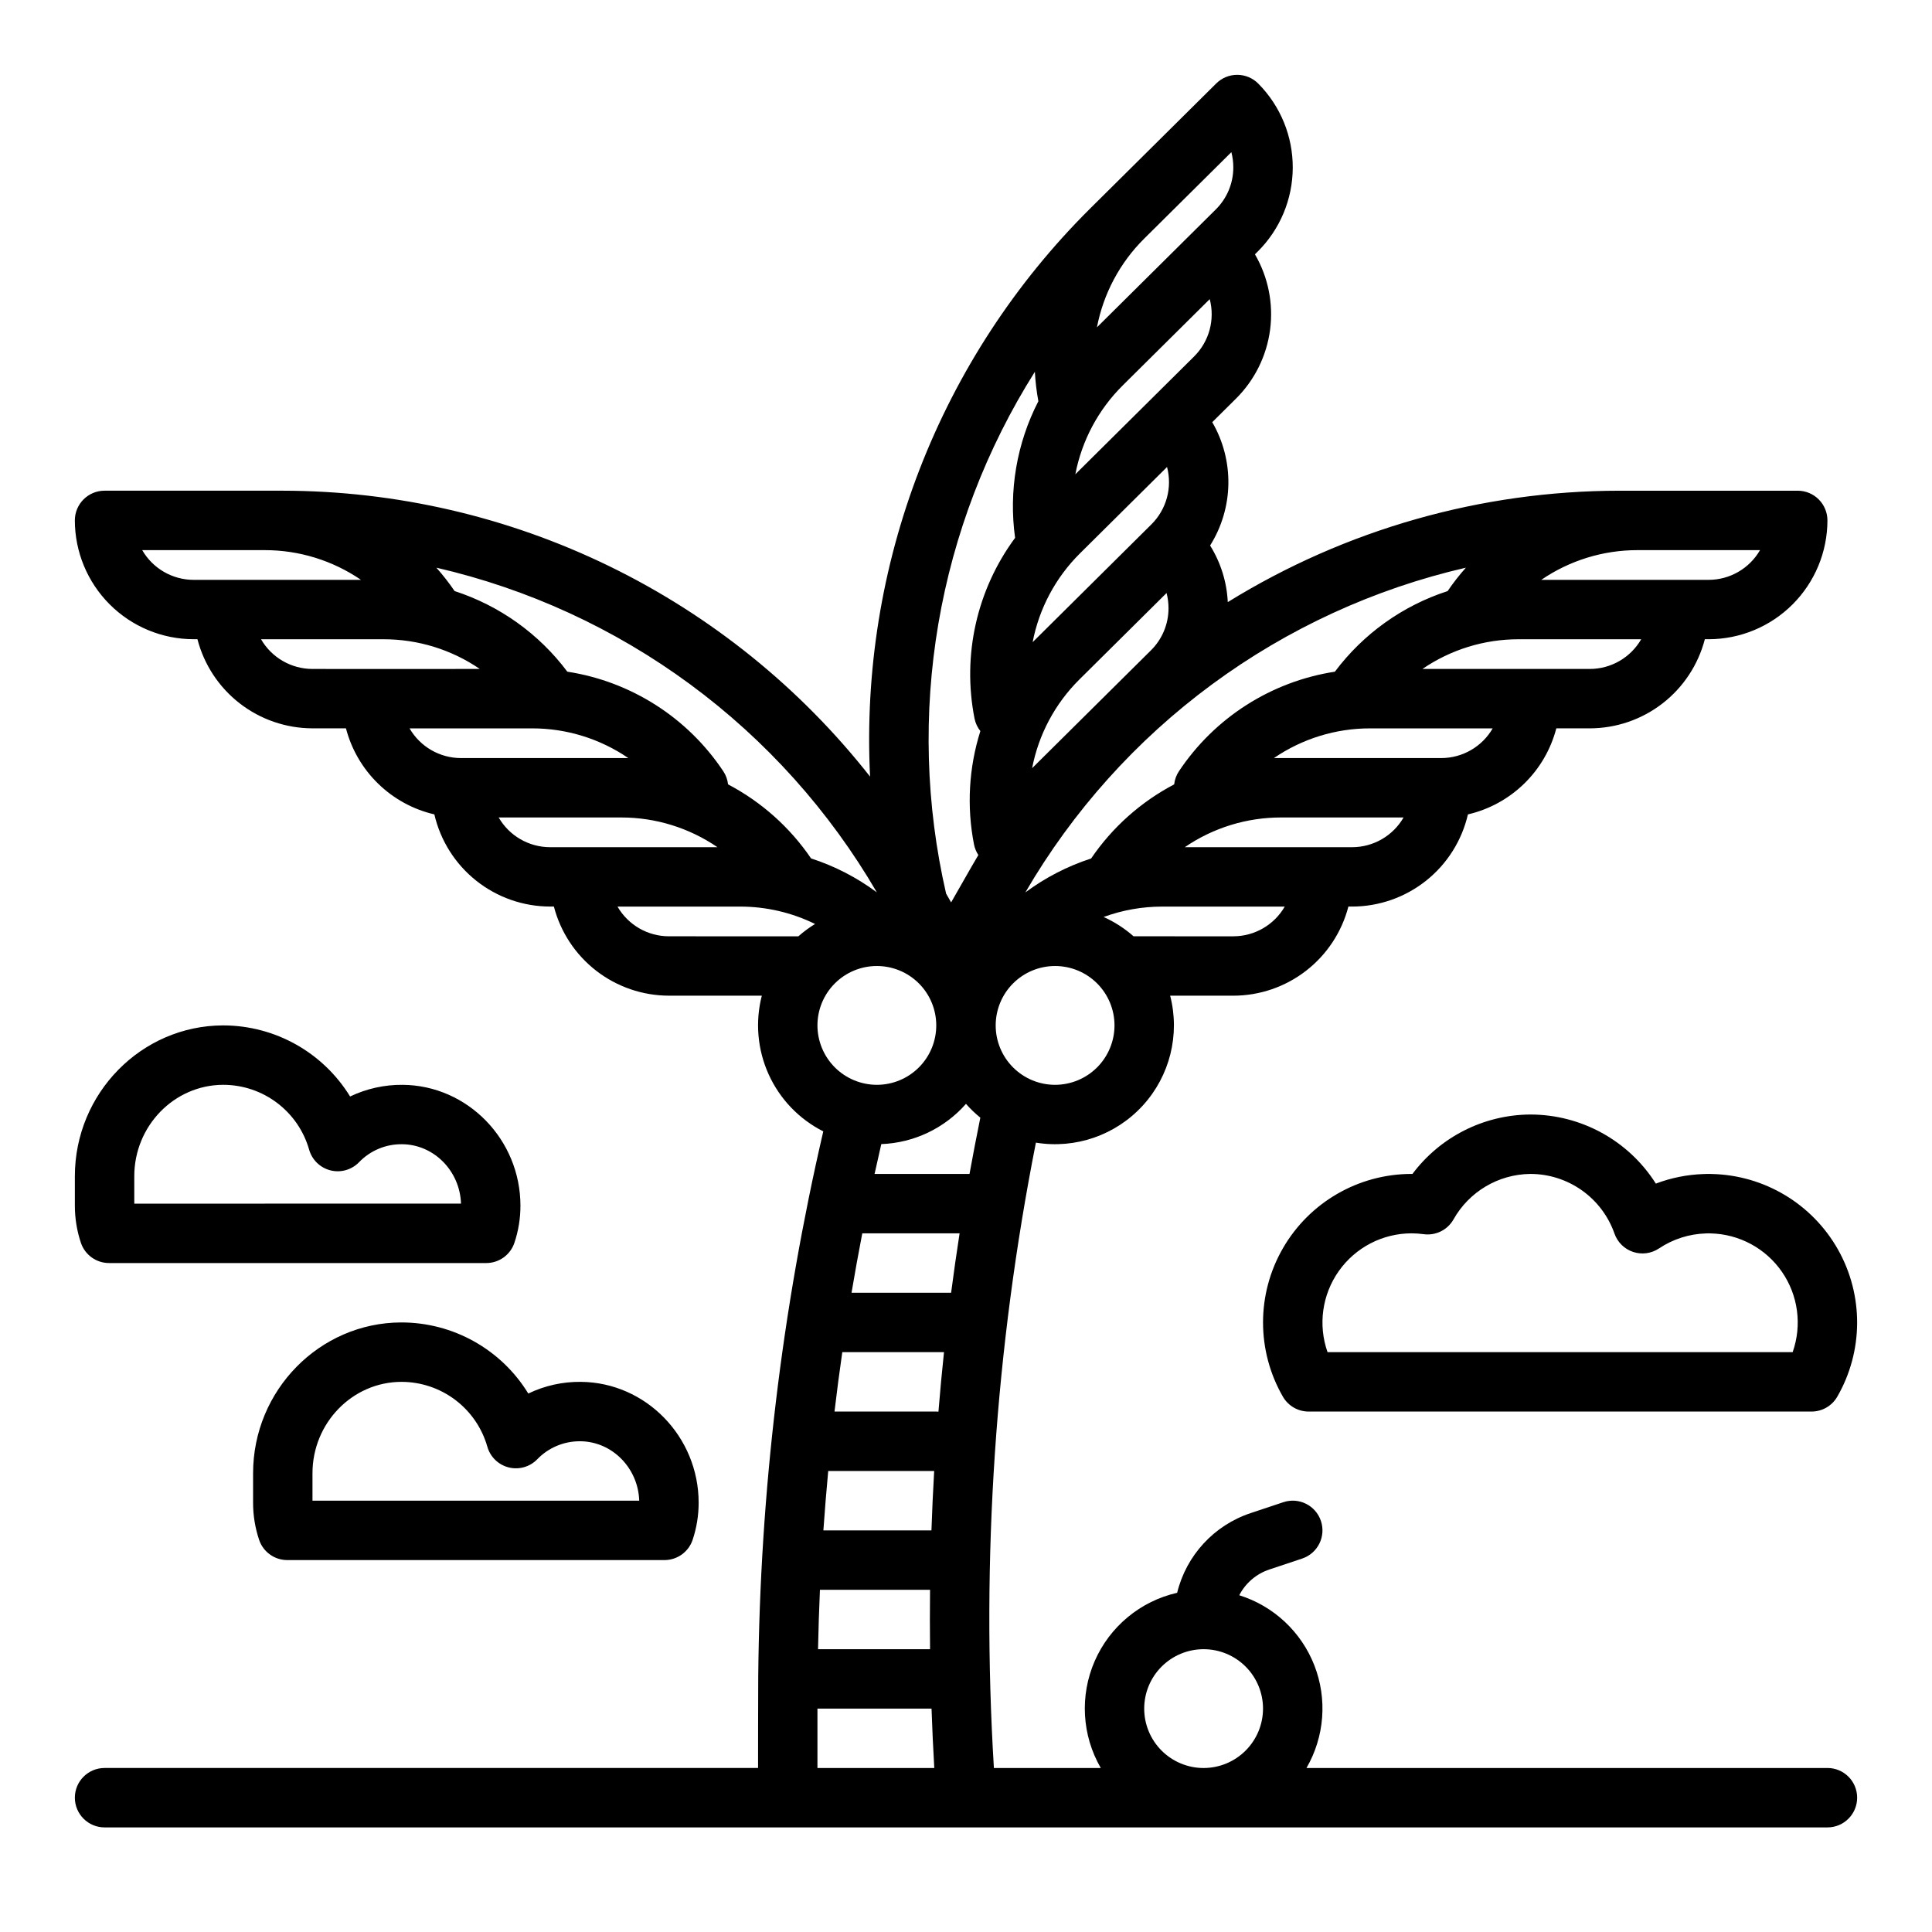
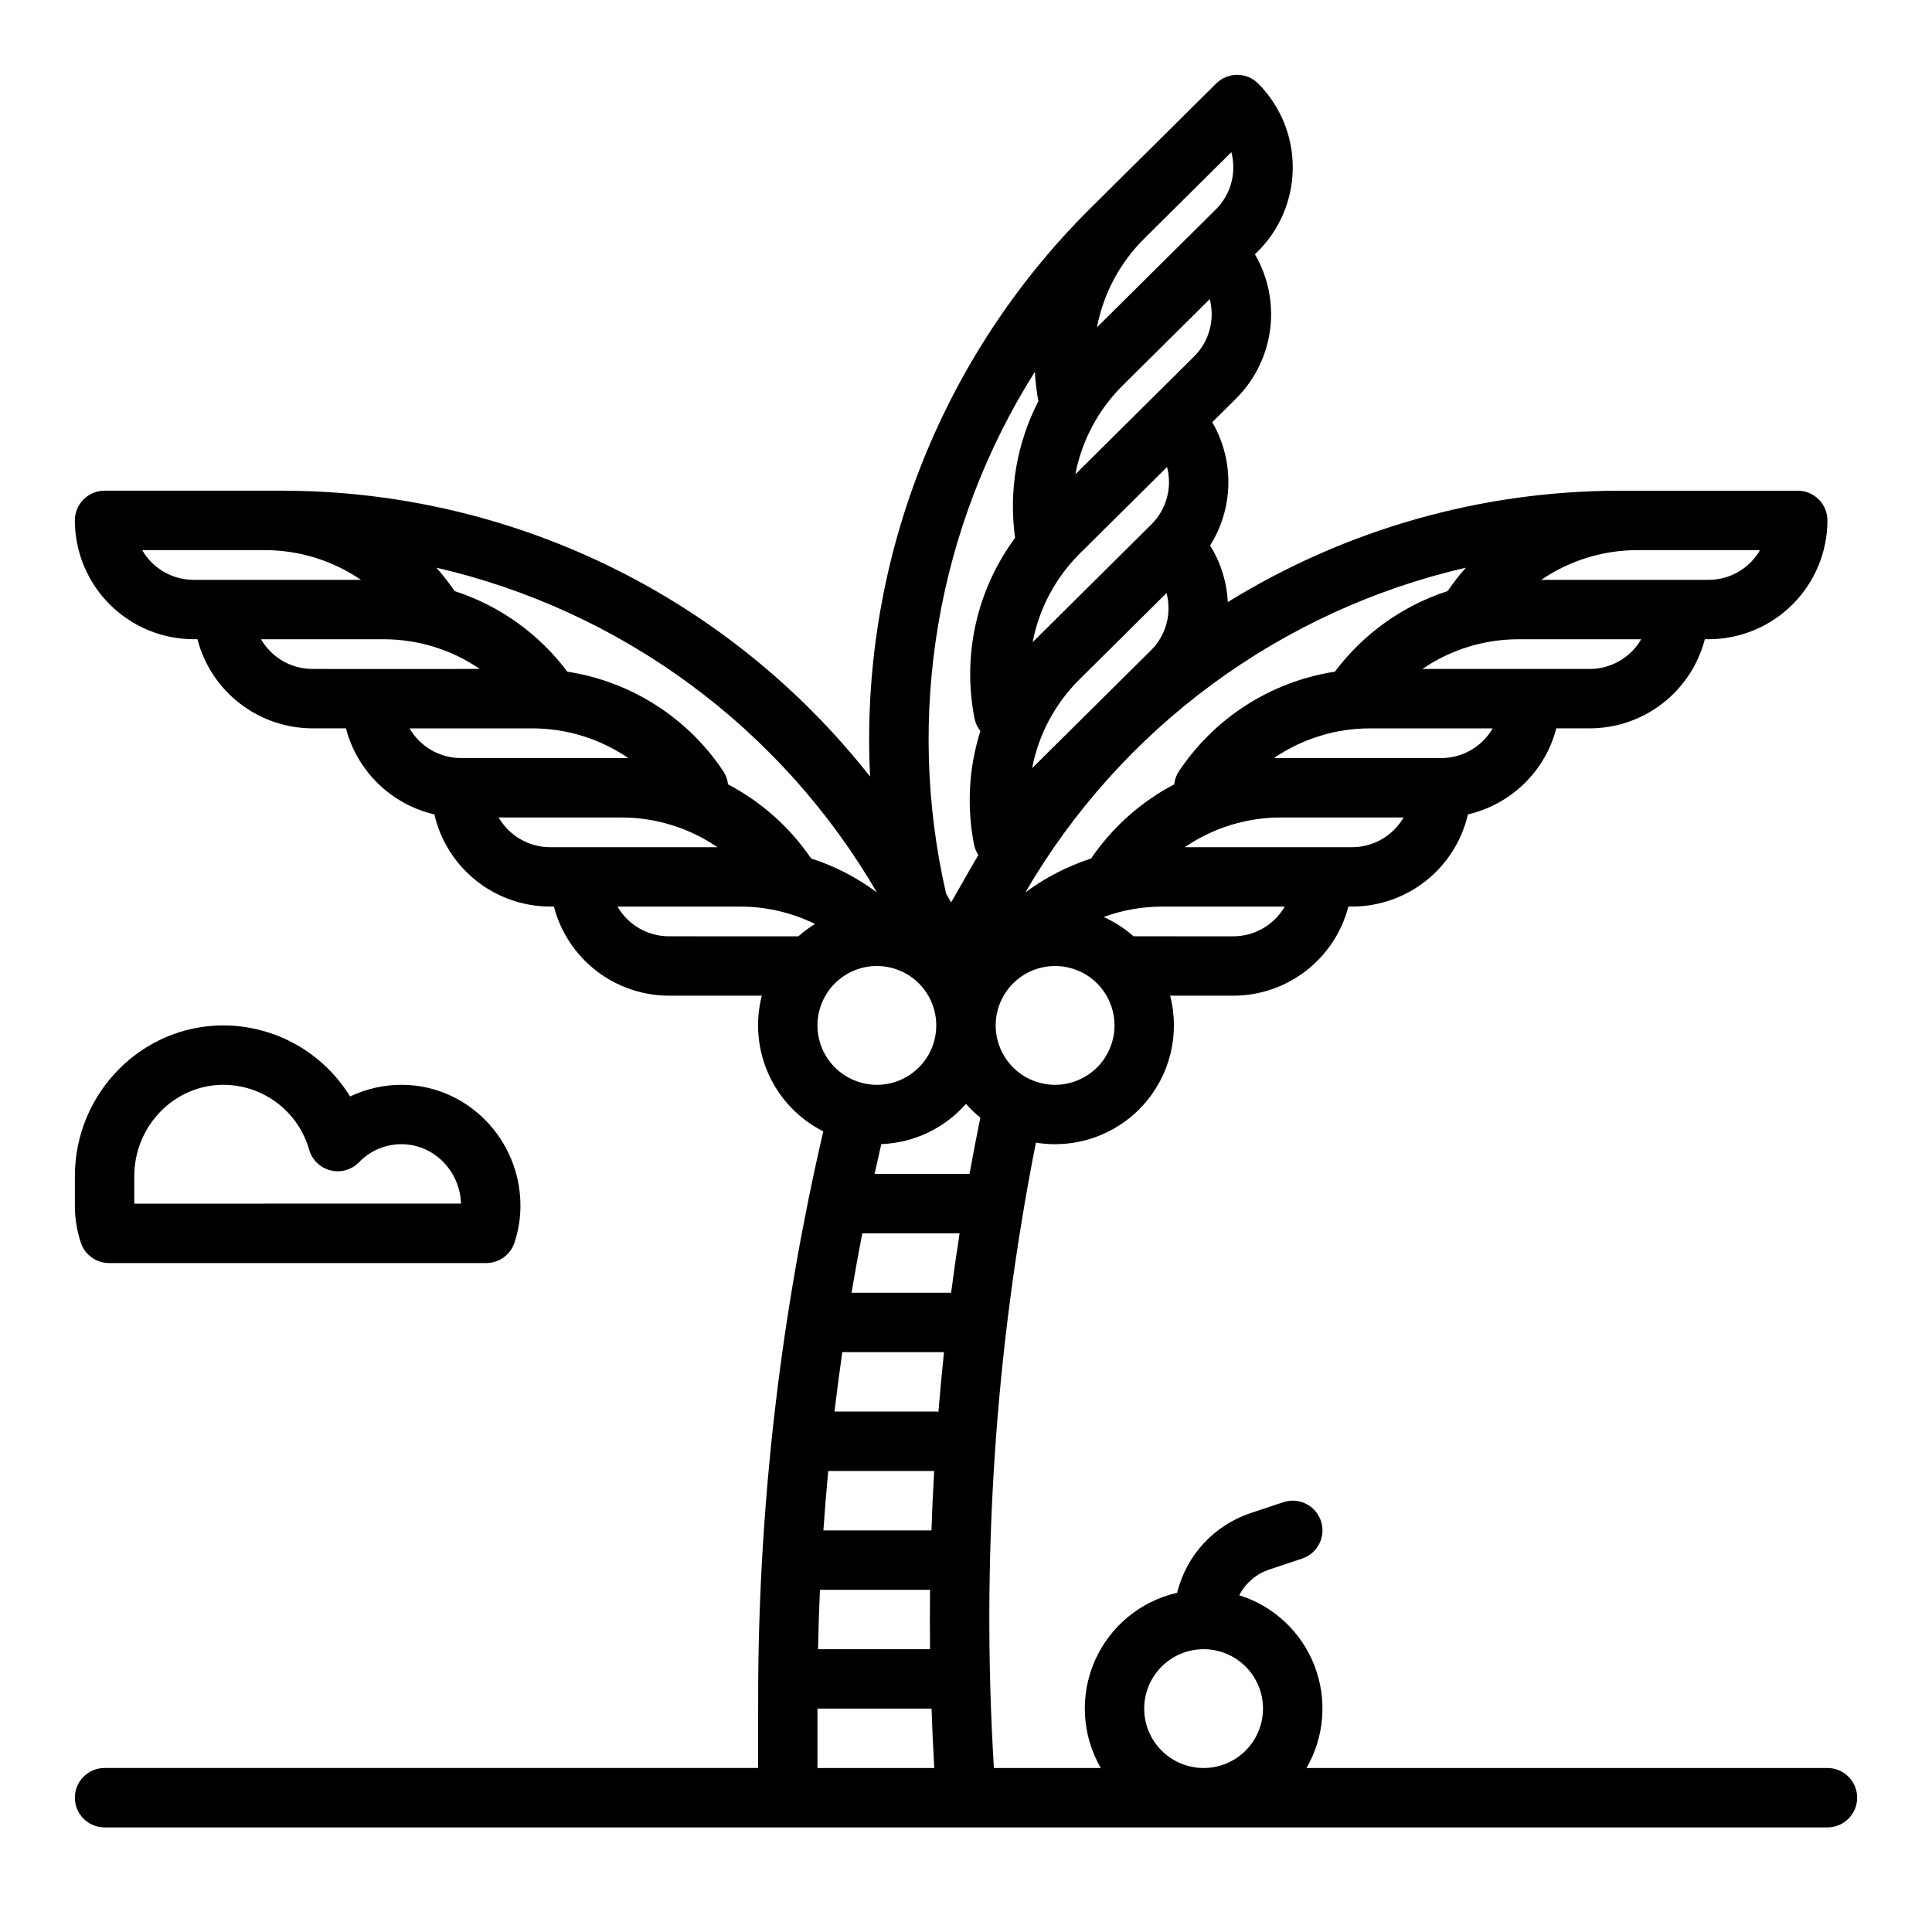
<svg xmlns="http://www.w3.org/2000/svg" fill="#000000" width="800px" height="800px" version="1.1" viewBox="144 144 512 512">
  <g>
    <path d="m628.29 612.54h-138.06c4.789-8.27 5.562-18.27 2.098-27.176-3.469-8.902-10.793-15.754-19.91-18.609 1.668-3.231 4.535-5.68 7.988-6.828l8.68-2.894c4.125-1.375 6.352-5.832 4.977-9.957s-5.832-6.356-9.957-4.981l-8.68 2.894c-9.691 3.223-17.043 11.199-19.469 21.117-9.746 2.219-17.855 8.941-21.852 18.102-3.992 9.164-3.394 19.684 1.617 28.332h-28.328c-3.391-55.492 0.352-111.19 11.133-165.73 10.5 1.719 21.156-1.984 28.332-9.84 7.176-7.852 9.902-18.801 7.246-29.102h16.742c6.977-0.008 13.758-2.332 19.273-6.606 5.519-4.273 9.465-10.258 11.219-17.012h0.996c7.117-0.008 14.027-2.43 19.598-6.863 5.57-4.434 9.477-10.625 11.082-17.562 5.613-1.301 10.762-4.117 14.891-8.137 4.133-4.019 7.082-9.094 8.535-14.668h8.871c6.977-0.012 13.758-2.332 19.273-6.606 5.519-4.273 9.461-10.258 11.215-17.012h1c8.348-0.008 16.352-3.328 22.254-9.234 5.902-5.902 9.223-13.906 9.234-22.254 0-2.086-0.832-4.09-2.309-5.566-1.477-1.477-3.477-2.305-5.566-2.305h-47.23c-36.672 0.027-72.609 10.246-103.81 29.52-0.254-5.316-1.867-10.477-4.684-14.996 3.066-4.879 4.738-10.5 4.84-16.262 0.098-5.762-1.379-11.441-4.273-16.422l6.297-6.246c4.949-4.918 8.125-11.344 9.035-18.262 0.906-6.922-0.504-13.945-4.016-19.977l0.707-0.703c5.93-5.879 9.277-13.875 9.312-22.227 0.035-8.352-3.25-16.375-9.133-22.305-1.469-1.484-3.469-2.324-5.559-2.332-2.09-0.008-4.098 0.812-5.582 2.285l-33.531 33.258c-19.703 19.598-35.066 43.117-45.094 69.031-10.027 25.918-14.496 53.648-13.117 81.402-18.527-23.57-42.156-42.637-69.113-55.762-26.957-13.125-56.539-19.965-86.523-20.004h-47.23c-4.348 0-7.875 3.523-7.875 7.871 0.012 8.348 3.332 16.352 9.234 22.254 5.902 5.906 13.906 9.227 22.254 9.234h1c1.754 6.754 5.695 12.738 11.215 17.012 5.516 4.273 12.297 6.594 19.273 6.606h8.871c1.453 5.574 4.402 10.648 8.535 14.668 4.129 4.019 9.277 6.836 14.891 8.137 1.605 6.938 5.512 13.129 11.082 17.562 5.57 4.434 12.48 6.856 19.598 6.863h0.996c1.754 6.754 5.699 12.738 11.219 17.012 5.516 4.273 12.297 6.598 19.273 6.606h24.613c-1.793 6.953-1.152 14.309 1.809 20.848 2.961 6.543 8.07 11.875 14.48 15.113-10.984 47.309-16.762 95.676-17.238 144.24-0.031 0.277-0.047 24.469-0.047 24.469h-173.18c-4.348 0-7.875 3.523-7.875 7.871 0 4.348 3.527 7.875 7.875 7.875h456.58c4.348 0 7.871-3.527 7.871-7.875 0-4.348-3.523-7.871-7.871-7.871zm-204.68-181.05c-4.176 0-8.18-1.66-11.133-4.613s-4.609-6.957-4.609-11.133c0-4.176 1.656-8.18 4.609-11.133s6.957-4.609 11.133-4.609 8.18 1.656 11.133 4.609 4.613 6.957 4.613 11.133c-0.004 4.176-1.668 8.176-4.617 11.129-2.953 2.949-6.953 4.609-11.129 4.617zm47.23-39.359-26.434-0.004c-2.375-2.094-5.051-3.816-7.938-5.117 4.973-1.82 10.23-2.754 15.527-2.754h32.48-0.004c-2.812 4.867-8.008 7.871-13.629 7.871zm31.488-23.617h-44.344c7.512-5.137 16.398-7.883 25.496-7.875h32.48c-2.812 4.871-8.008 7.871-13.629 7.875zm23.617-23.617h-44.344c7.512-5.137 16.398-7.883 25.496-7.871h32.48c-2.812 4.867-8.008 7.867-13.633 7.871zm52-55.105h32.48c-2.812 4.871-8.008 7.871-13.629 7.875h-44.348c7.512-5.137 16.398-7.883 25.496-7.875zm0.992 23.617c-2.812 4.867-8.008 7.867-13.629 7.871h-44.348c7.512-5.137 16.398-7.879 25.496-7.871zm-46.465-18.965c-1.742 1.957-3.359 4.031-4.836 6.199-11.922 3.863-22.359 11.328-29.875 21.359-16.879 2.602-31.883 12.184-41.34 26.402-0.688 1.039-1.117 2.227-1.254 3.465-8.836 4.641-16.395 11.387-22.008 19.637-6.254 2.031-12.141 5.066-17.422 8.988 12.543-21.562 29.375-40.32 49.453-55.121 20.078-14.801 42.977-25.328 67.281-30.93zm-102.39 29.594 6.047-5.996 17.023-16.887v-0.004c0.348 1.332 0.52 2.707 0.516 4.082-0.008 4.18-1.684 8.18-4.656 11.113l-31.488 31.23c1.715-8.934 6.094-17.141 12.559-23.539zm-12.422-9.855 0.004-0.004c1.711-8.918 6.078-17.113 12.523-23.512l23.09-22.906h0.004c1.43 5.438-0.145 11.227-4.133 15.191l-30.148 29.906-0.008 0.008zm29.598-106.98 23.07-22.883h-0.004c0.348 1.336 0.523 2.707 0.516 4.086-0.008 4.176-1.684 8.18-4.656 11.113l-31.484 31.23c1.715-8.938 6.09-17.145 12.559-23.547zm-5.727 38.941 1.258-1.25 21.805-21.621c1.43 5.438-0.145 11.223-4.133 15.188l-11.172 11.082-10.121 10.039-10.195 10.113h0.004c1.715-8.938 6.09-17.145 12.555-23.547zm-65.156 134.34c-5.281-3.926-11.172-6.965-17.434-8.996-5.613-8.246-13.168-14.984-21.996-19.621-0.137-1.238-0.566-2.426-1.254-3.465-9.457-14.219-24.461-23.801-41.34-26.402-7.516-10.035-17.953-17.496-29.875-21.363-1.477-2.168-3.094-4.238-4.836-6.199 24.305 5.606 47.203 16.133 67.281 30.93 20.078 14.801 36.91 33.559 49.453 55.117zm-173.18-82.816h-7.875c-5.621-0.004-10.816-3.004-13.629-7.875h32.48c9.098-0.008 17.984 2.738 25.496 7.875zm39.359 23.617-15.746-0.004c-5.621-0.004-10.816-3.004-13.629-7.871h32.48c9.098-0.008 17.984 2.734 25.496 7.871zm23.617 23.617v-0.004c-5.625-0.004-10.82-3.004-13.633-7.871h32.48c9.098-0.012 17.984 2.734 25.496 7.871h-44.344zm31.488 23.617h-7.871l-0.004-0.004c-5.621-0.004-10.816-3.004-13.629-7.875h32.48c9.098-0.008 17.984 2.738 25.496 7.875zm57.926 23.617-34.312-0.008c-5.621 0-10.816-3.004-13.629-7.871h32.48-0.004c6.894-0.008 13.691 1.57 19.879 4.606-1.562 0.961-3.043 2.051-4.414 3.266zm5.047 23.609c0-4.176 1.66-8.18 4.613-11.133s6.957-4.609 11.133-4.609c4.176 0 8.18 1.656 11.133 4.609s4.609 6.957 4.609 11.133c0 4.176-1.656 8.18-4.609 11.133s-6.957 4.613-11.133 4.613c-4.176-0.008-8.176-1.668-11.129-4.617-2.949-2.953-4.609-6.953-4.617-11.129zm2.856 118.08h28.078c-0.309 5.246-0.539 10.492-0.723 15.742h-28.637c0.367-5.254 0.793-10.5 1.281-15.742zm-2.199 31.488h29.184c-0.059 5.246-0.059 10.496 0 15.742h-29.684c0.109-5.25 0.266-10.496 0.504-15.742zm-0.656 47.23v-15.742h30.234c0.188 5.25 0.418 10.496 0.73 15.742zm32.066-94.434c-0.191-0.016-0.383-0.031-0.578-0.031h-26.969c0.621-5.258 1.312-10.504 2.066-15.742h26.953c-0.555 5.25-1.047 10.508-1.473 15.773zm3.359-31.52h-26.391c0.887-5.262 1.836-10.508 2.848-15.742h25.789c-0.812 5.238-1.562 10.488-2.246 15.742zm4.879-31.488h-25.164c0.578-2.637 1.172-5.269 1.781-7.902 8.629-0.32 16.742-4.176 22.441-10.664 1.164 1.324 2.438 2.547 3.805 3.66-1.008 4.961-1.965 9.93-2.867 14.906zm1.188-87.309v0.004c0.199 0.996 0.59 1.949 1.148 2.797-0.613 1.027-1.219 2.062-1.816 3.106l-5.398 9.445-1.336-2.336h0.004c-5.391-23.461-6.086-47.758-2.051-71.488 4.039-23.73 12.73-46.43 25.574-66.789 0.141 2.617 0.453 5.223 0.93 7.801-5.742 11.145-7.894 23.789-6.168 36.207-10.152 13.73-14.055 31.102-10.754 47.859 0.242 1.223 0.773 2.371 1.551 3.344-3.07 9.719-3.648 20.055-1.684 30.055zm60.848 244.75c-4.176 0-8.184-1.66-11.133-4.609-2.953-2.953-4.613-6.957-4.613-11.133s1.66-8.184 4.613-11.133c2.949-2.953 6.957-4.613 11.133-4.613 4.172 0 8.18 1.66 11.133 4.613 2.949 2.949 4.609 6.957 4.609 11.133-0.004 4.172-1.664 8.176-4.617 11.125-2.949 2.953-6.953 4.613-11.125 4.617z" />
    <path d="m250.73 431.49c-4.828-0.047-9.598 1.012-13.953 3.09-7.168-11.676-19.875-18.801-33.574-18.836h-0.129c-21.633 0.07-39.234 18-39.234 39.973v7.809c0 3.34 0.535 6.656 1.594 9.82 1.074 3.211 4.082 5.375 7.469 5.375h99.961c3.387 0 6.391-2.164 7.465-5.375 1.059-3.164 1.598-6.481 1.594-9.82 0-17.508-13.992-31.879-31.191-32.035zm-71.145 31.488v-7.262c0-13.316 10.559-24.188 23.539-24.227h0.078c5.137 0.008 10.133 1.691 14.23 4.789 4.098 3.102 7.078 7.449 8.488 12.387 0.766 2.707 2.918 4.801 5.644 5.492s5.617-0.129 7.574-2.144c2.988-3.113 7.133-4.844 11.445-4.781 8.422 0.078 15.305 7.086 15.586 15.742z" />
-     <path d="m250.3 494.46c-21.633 0.07-39.23 18.004-39.23 39.973v7.809c-0.004 3.34 0.535 6.656 1.594 9.82 1.074 3.211 4.078 5.375 7.465 5.375h99.961c3.387 0 6.394-2.164 7.469-5.375 1.055-3.164 1.594-6.481 1.59-9.82 0-17.504-13.992-31.875-31.191-32.035-4.828-0.059-9.602 1-13.953 3.094-7.184-11.723-19.953-18.863-33.703-18.84zm36.07 36.266v0.004c2.953-3.066 7.031-4.793 11.293-4.781h0.152c8.422 0.078 15.305 7.09 15.586 15.742l-86.59 0.004v-7.262c0-13.316 10.559-24.188 23.539-24.227h0.078c5.141 0.012 10.133 1.691 14.234 4.789 4.098 3.102 7.078 7.449 8.488 12.391 0.766 2.707 2.918 4.801 5.644 5.488 2.727 0.691 5.617-0.125 7.578-2.144z" />
-     <path d="m597.67 455.12c-0.188-0.008-0.371-0.016-0.559-0.02h-0.18c-0.305 0-0.5 0-0.742 0.012l-0.227 0.008c-0.215 0-0.434 0.008-0.559 0.016h-0.004c-4.305 0.148-8.555 1.004-12.582 2.531-7.219-11.395-19.762-18.301-33.25-18.309h-0.125c-12.266 0.105-23.773 5.93-31.125 15.742h-0.238c-14.062 0.004-27.055 7.508-34.086 19.688-7.031 12.176-7.031 27.18-0.004 39.359 1.406 2.434 4.004 3.93 6.816 3.93h133.27c2.809 0 5.406-1.496 6.816-3.93 6.949-12.043 7.031-26.863 0.211-38.98-6.824-12.117-19.531-19.738-33.434-20.047zm21.402 47.215h-123.26c-2.551-7.231-1.434-15.246 2.992-21.504 4.426-6.258 11.613-9.98 19.277-9.984 1.074 0.004 2.148 0.078 3.215 0.223 3.18 0.43 6.301-1.113 7.887-3.898 4.133-7.359 11.871-11.957 20.309-12.07h0.078c4.894 0.004 9.664 1.527 13.656 4.356 3.988 2.832 7.004 6.832 8.625 11.449 0.805 2.301 2.629 4.098 4.941 4.867 2.309 0.77 4.848 0.426 6.871-0.934 3.672-2.453 7.961-3.832 12.379-3.969l0.73-0.02h0.195l0.277 0.012h0.074c7.57 0.164 14.605 3.949 18.91 10.18 4.309 6.231 5.363 14.148 2.844 21.293z" />
  </g>
</svg>